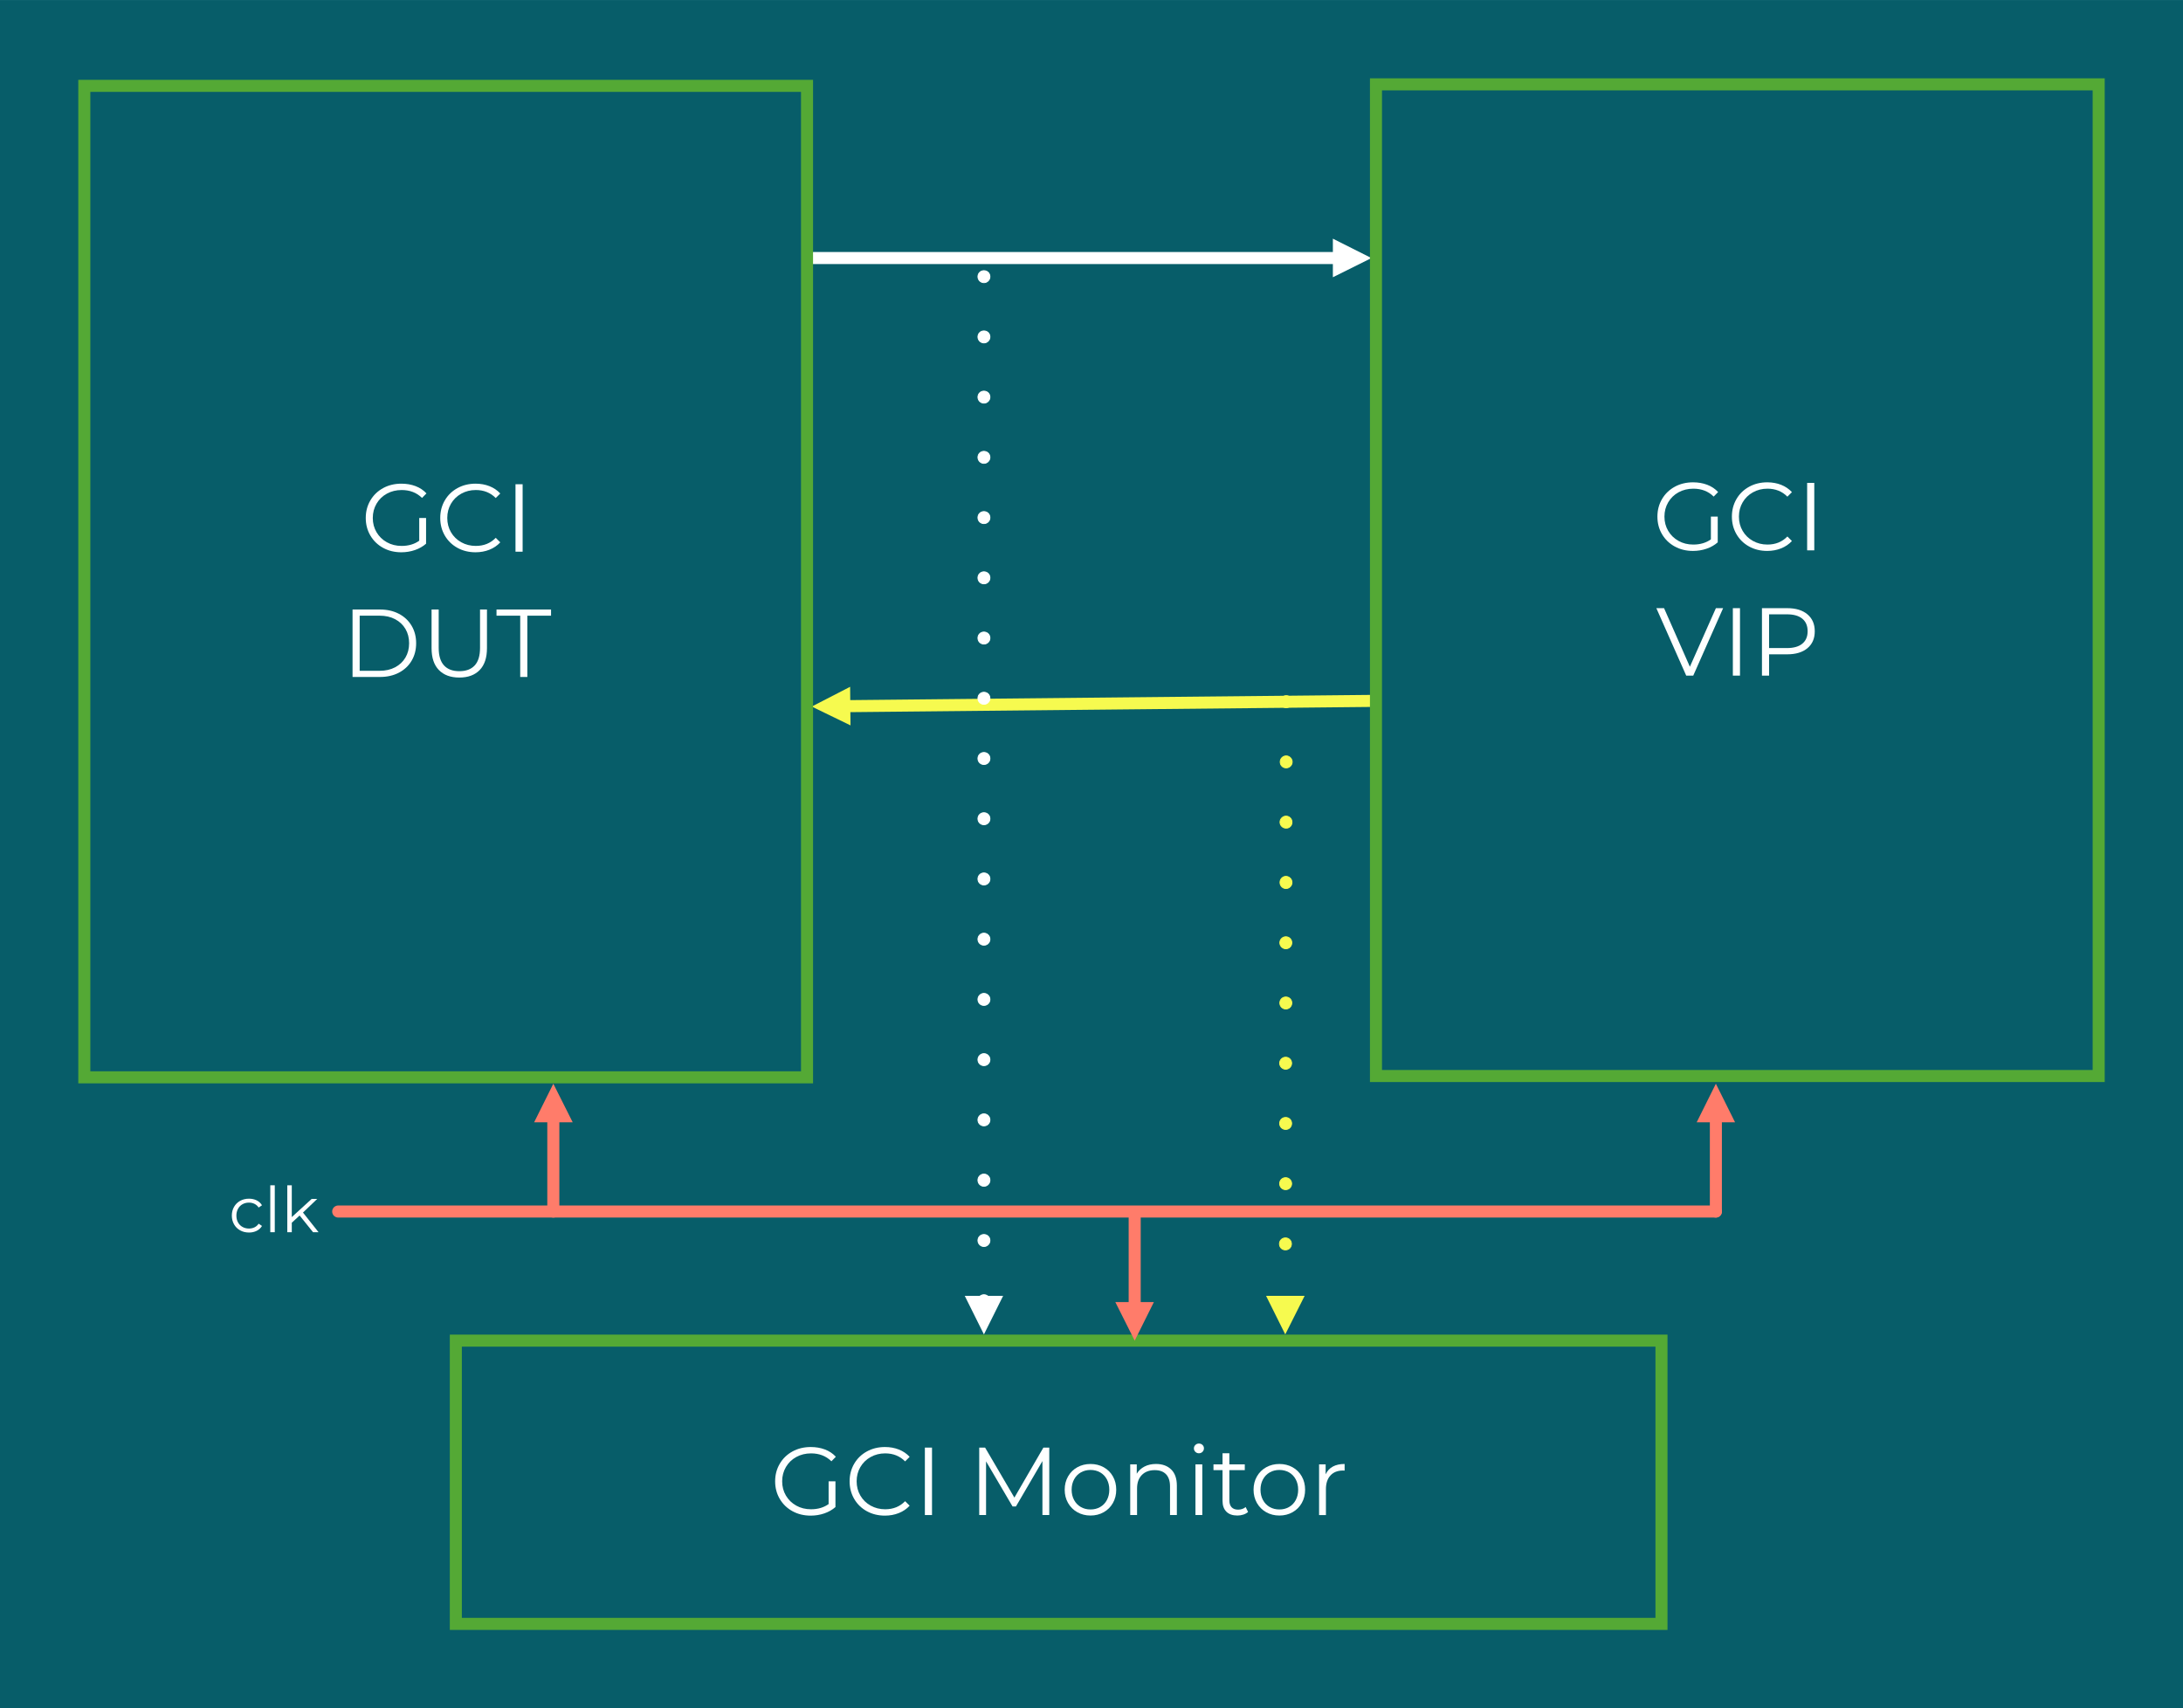
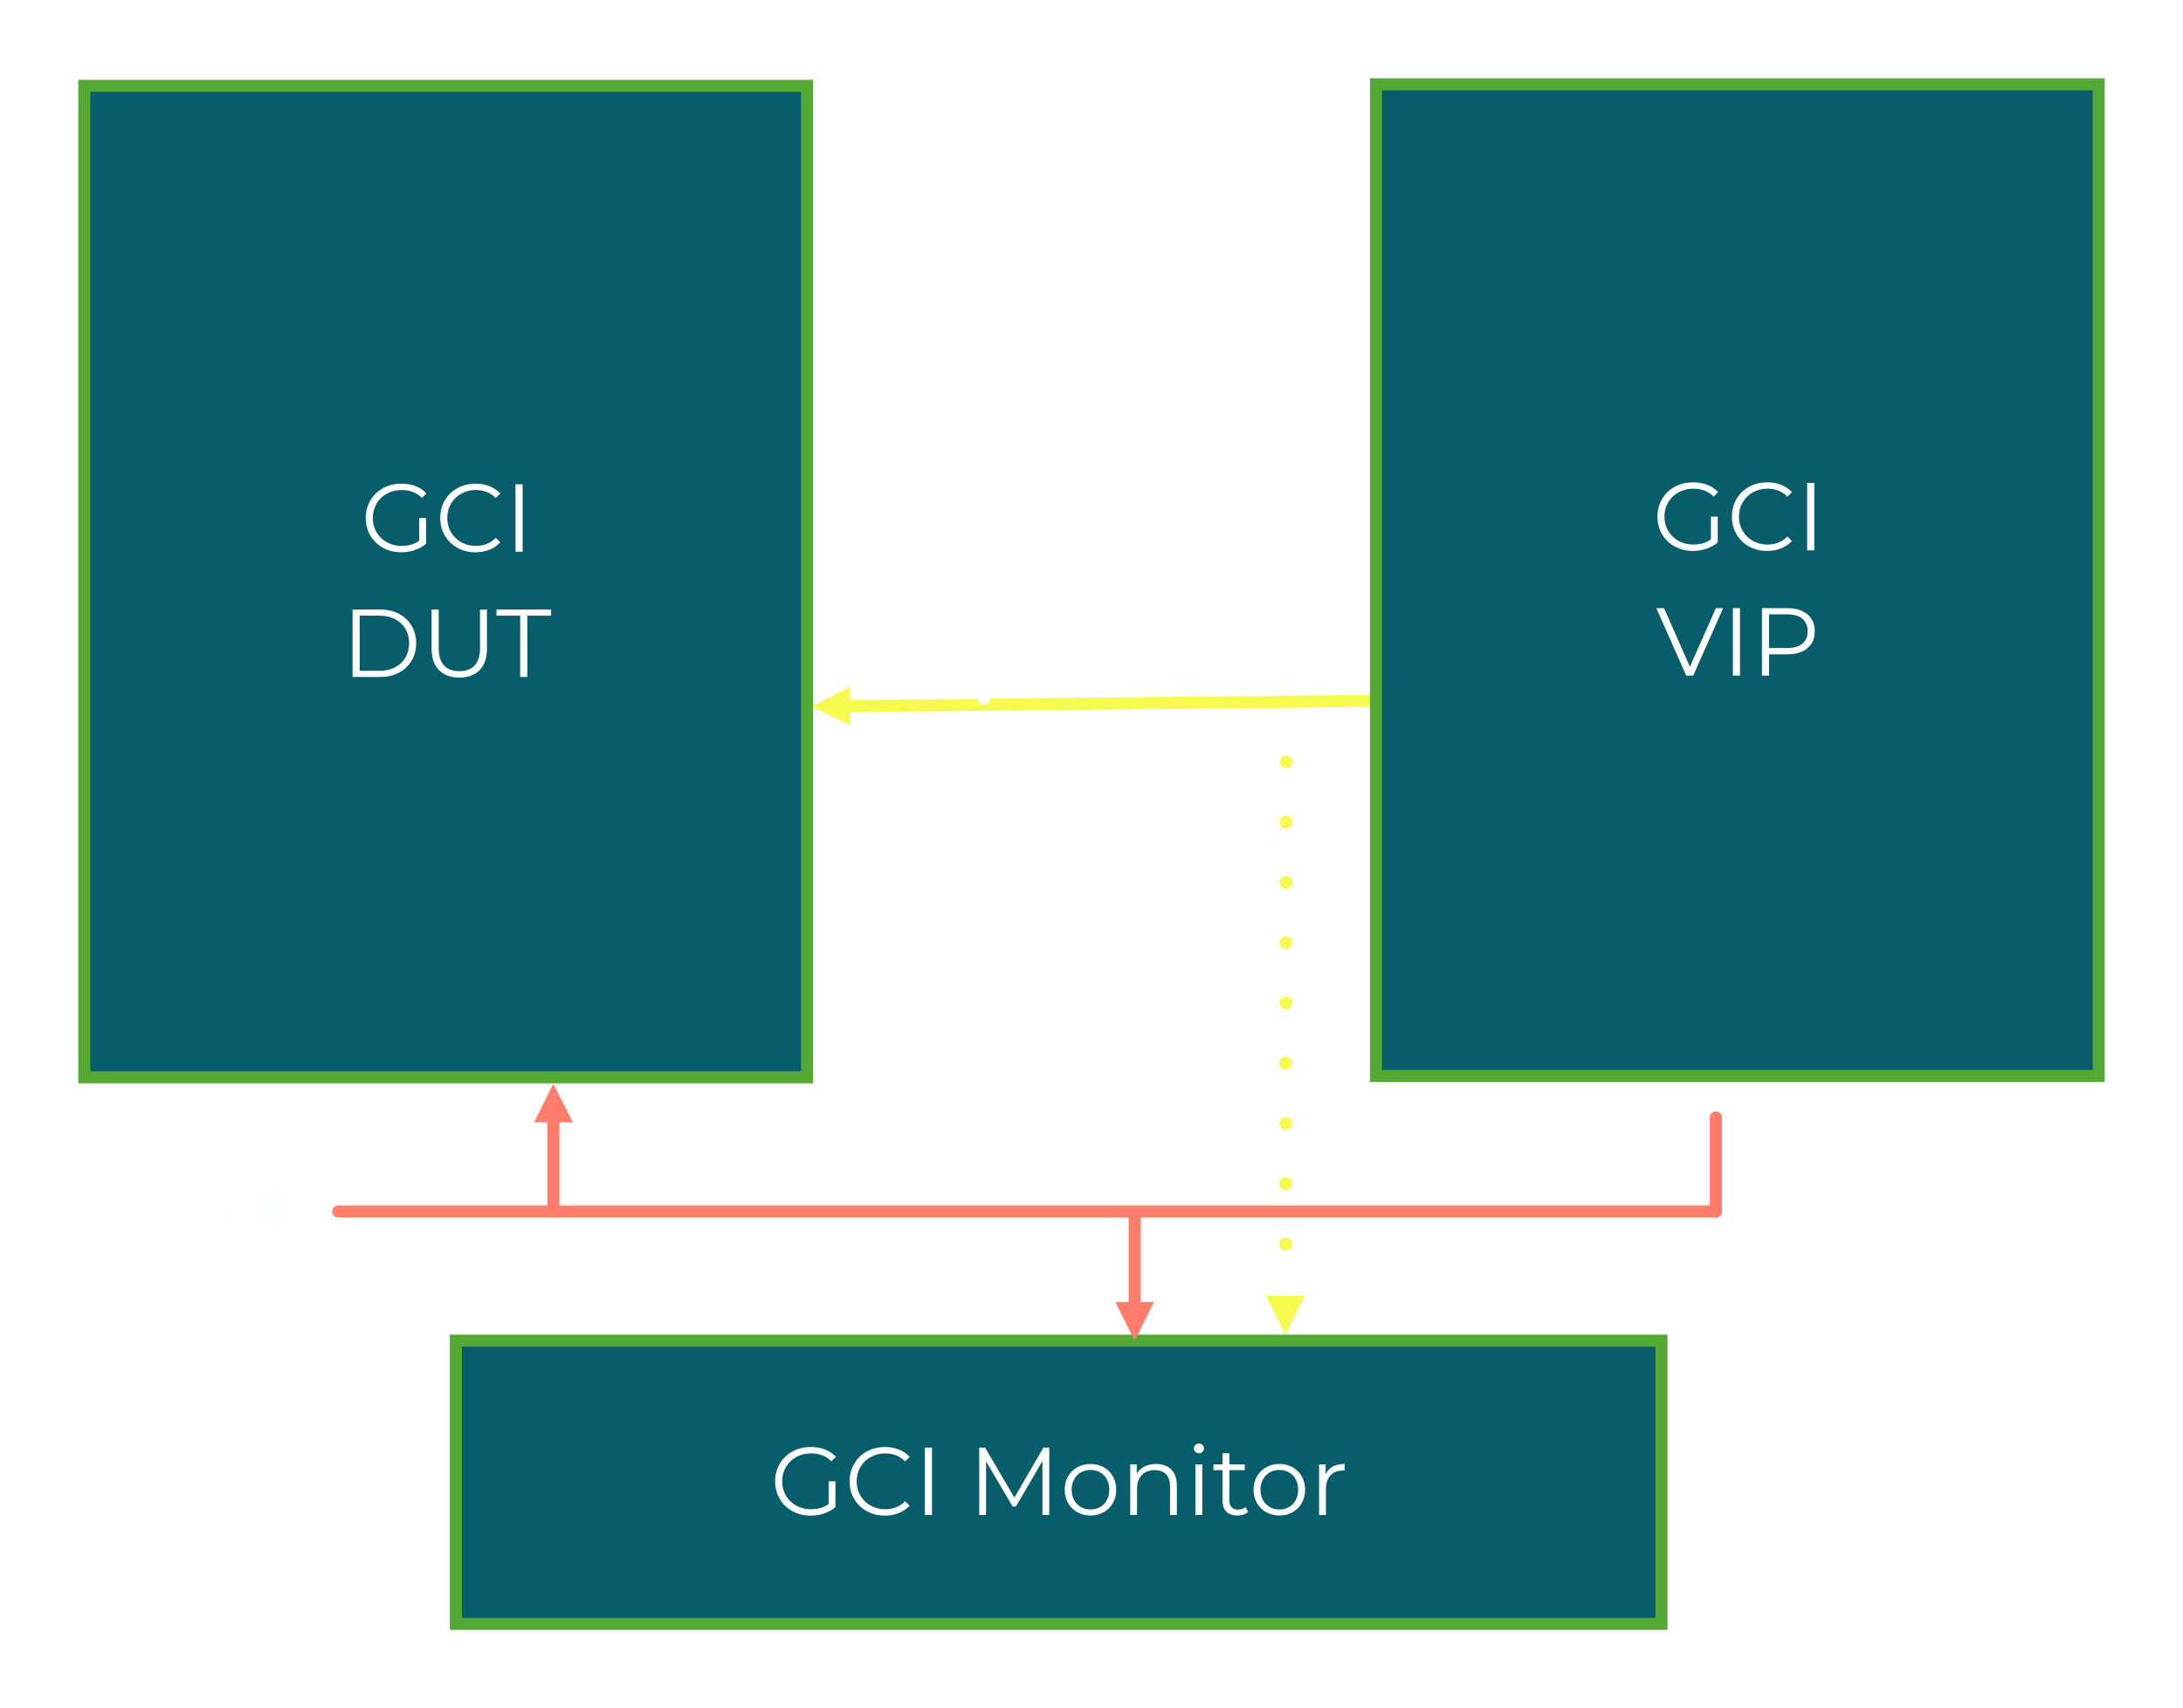
<svg xmlns="http://www.w3.org/2000/svg" xml:space="preserve" width="7.876in" height="6.163in" version="1.1" style="shape-rendering:geometricPrecision; text-rendering:geometricPrecision; image-rendering:optimizeQuality; fill-rule:evenodd; clip-rule:evenodd" viewBox="0 0 7914.81 6193.19">
  <defs>
    <style type="text/css"> .str4 {stroke:#F6FA4F;stroke-width:3.01;stroke-linejoin:round;stroke-miterlimit:2.613} .str3 {stroke:white;stroke-width:3.01;stroke-linejoin:round;stroke-miterlimit:2.613} .str2 {stroke:#F6FA4F;stroke-width:43.67;stroke-linecap:round;stroke-linejoin:round;stroke-miterlimit:2.613} .str5 {stroke:#FF7C6A;stroke-width:43.67;stroke-linecap:round;stroke-linejoin:round;stroke-miterlimit:2.613} .str1 {stroke:white;stroke-width:43.67;stroke-linecap:round;stroke-linejoin:round;stroke-miterlimit:2.613} .str0 {stroke:#54A935;stroke-width:43.67;stroke-linecap:square;stroke-miterlimit:2.613} .fil1 {fill:none} .fil0 {fill:#075D69} .fil4 {fill:#F6FA4F} .fil5 {fill:#FF7C6A} .fil3 {fill:white} .fil2 {fill:#FEFFFF;fill-rule:nonzero} </style>
  </defs>
  <g id="Layer_x0020_1">
    <g id="_2291726116048">
-       <polygon class="fil0" points="-0,0 -0,6193.19 7914.81,6193.19 7914.81,0 " />
      <polygon class="fil0" points="1652.7,4860.52 1652.7,5887.49 6023.96,5887.49 6023.96,4860.52 " />
      <polygon class="fil1 str0" points="1652.7,5887.49 6023.96,5887.49 6023.96,4860.52 1652.7,4860.52 " />
      <path class="fil2" d="M3004.26 5370.61l24.81 0 0 93.28c-11.41,10.02 -24.92,17.7 -40.53,23.06 -15.61,5.36 -32.03,8.04 -49.26,8.04 -24.46,0 -46.47,-5.36 -66.03,-16.07 -19.57,-10.72 -34.94,-25.57 -46.12,-44.55 -11.18,-18.98 -16.77,-40.23 -16.77,-63.76 0,-23.52 5.59,-44.78 16.77,-63.76 11.18,-18.98 26.55,-33.83 46.12,-44.54 19.56,-10.71 41.69,-16.07 66.38,-16.07 18.63,0 35.75,2.97 51.36,8.91 15.6,5.94 28.77,14.73 39.48,26.38l-16.07 16.42c-19.33,-19.1 -43.91,-28.65 -73.72,-28.65 -19.8,0 -37.67,4.37 -53.63,13.1 -15.96,8.74 -28.47,20.85 -37.56,36.33 -9.08,15.49 -13.63,32.78 -13.63,51.88 0,19.1 4.54,36.33 13.63,51.71 9.08,15.37 21.54,27.48 37.38,36.33 15.84,8.85 33.66,13.27 53.45,13.27 25.15,0 46.47,-6.29 63.94,-18.86l0 -82.45z" />
      <path id="_1" class="fil2" d="M3208.29 5494.99c-24.22,0 -46.06,-5.36 -65.51,-16.07 -19.45,-10.72 -34.7,-25.57 -45.77,-44.55 -11.07,-18.98 -16.6,-40.23 -16.6,-63.76 0,-23.52 5.53,-44.78 16.6,-63.76 11.06,-18.98 26.38,-33.83 45.94,-44.54 19.57,-10.71 41.46,-16.07 65.68,-16.07 18.17,0 34.94,3.03 50.31,9.08 15.37,6.06 28.41,14.91 39.13,26.55l-16.42 16.42c-19.1,-19.33 -43.21,-29 -72.32,-29 -19.33,0 -36.92,4.43 -52.76,13.28 -15.84,8.85 -28.24,20.96 -37.2,36.33 -8.97,15.37 -13.45,32.61 -13.45,51.71 0,19.1 4.48,36.33 13.45,51.71 8.96,15.37 21.37,27.48 37.2,36.33 15.84,8.85 33.43,13.27 52.76,13.27 29.35,0 53.45,-9.78 72.32,-29.34l16.42 16.42c-10.72,11.65 -23.82,20.56 -39.31,26.73 -15.49,6.17 -32.32,9.26 -50.49,9.26z" />
      <polygon id="_2" class="fil2" points="3353.28,5248.33 3379.13,5248.33 3379.13,5492.89 3353.28,5492.89 " />
      <polygon id="_3" class="fil2" points="3804.31,5248.33 3804.31,5492.89 3779.51,5492.89 3779.51,5297.24 3683.43,5461.8 3671.2,5461.8 3575.12,5298.29 3575.12,5492.89 3550.32,5492.89 3550.32,5248.33 3571.63,5248.33 3677.84,5429.66 3783,5248.33 " />
      <path id="_4" class="fil2" d="M3953.84 5494.64c-17.7,0 -33.66,-4.02 -47.86,-12.05 -14.21,-8.04 -25.39,-19.16 -33.54,-33.37 -8.15,-14.21 -12.23,-30.28 -12.23,-48.21 0,-17.93 4.07,-34.01 12.23,-48.21 8.15,-14.21 19.33,-25.27 33.54,-33.19 14.21,-7.92 30.16,-11.88 47.86,-11.88 17.7,0 33.66,3.96 47.86,11.88 14.21,7.92 25.33,18.98 33.37,33.19 8.04,14.21 12.05,30.28 12.05,48.21 0,17.93 -4.02,34 -12.05,48.21 -8.04,14.21 -19.16,25.33 -33.37,33.37 -14.21,8.04 -30.16,12.05 -47.86,12.05zm0 -22.01c13.04,0 24.75,-2.97 35.11,-8.91 10.37,-5.94 18.46,-14.38 24.28,-25.33 5.82,-10.95 8.73,-23.41 8.73,-37.38 0,-13.98 -2.91,-26.44 -8.73,-37.38 -5.82,-10.95 -13.92,-19.39 -24.28,-25.33 -10.37,-5.94 -22.07,-8.91 -35.11,-8.91 -13.04,0 -24.75,2.97 -35.11,8.91 -10.37,5.94 -18.52,14.38 -24.46,25.33 -5.94,10.95 -8.91,23.41 -8.91,37.38 0,13.97 2.97,26.44 8.91,37.38 5.94,10.95 14.09,19.39 24.46,25.33 10.37,5.94 22.07,8.91 35.11,8.91z" />
      <path id="_5" class="fil2" d="M4191.41 5307.72c23.06,0 41.4,6.7 55.03,20.09 13.63,13.39 20.44,32.9 20.44,58.52l0 106.56 -24.81 0 0 -104.11c0,-19.1 -4.78,-33.66 -14.32,-43.67 -9.55,-10.01 -23.18,-15.02 -40.88,-15.02 -19.8,0 -35.46,5.88 -46.99,17.64 -11.53,11.76 -17.29,28.01 -17.29,48.74l0 96.43 -24.81 0 0 -183.77 23.76 0 0 33.89c6.75,-11.18 16.13,-19.85 28.12,-26.03 12,-6.17 25.91,-9.26 41.75,-9.26z" />
      <path id="_6" class="fil2" d="M4334.31 5309.12l24.81 0 0 183.77 -24.81 0 0 -183.77zm12.58 -40.18c-5.12,0 -9.44,-1.75 -12.93,-5.24 -3.49,-3.49 -5.24,-7.69 -5.24,-12.58 0,-4.66 1.74,-8.74 5.24,-12.23 3.49,-3.49 7.81,-5.24 12.93,-5.24 5.12,0 9.43,1.69 12.92,5.06 3.49,3.38 5.24,7.39 5.24,12.05 0,5.12 -1.75,9.43 -5.24,12.92 -3.49,3.49 -7.8,5.24 -12.92,5.24z" />
      <path id="_7" class="fil2" d="M4525.06 5481.71c-4.66,4.19 -10.42,7.39 -17.29,9.61 -6.87,2.21 -14.03,3.32 -21.49,3.32 -17.24,0 -30.51,-4.66 -39.83,-13.98 -9.32,-9.32 -13.98,-22.48 -13.98,-39.48l0 -111.1 -32.84 0 0 -20.96 32.84 0 0 -40.18 24.81 0 0 40.18 55.9 0 0 20.96 -55.9 0 0 109.7c0,10.95 2.74,19.27 8.21,24.98 5.48,5.71 13.34,8.56 23.58,8.56 5.13,0 10.08,-0.81 14.85,-2.44 4.78,-1.63 8.91,-3.96 12.4,-6.99l8.74 17.82z" />
      <path id="_8" class="fil2" d="M4638.61 5494.64c-17.7,0 -33.66,-4.02 -47.86,-12.05 -14.21,-8.04 -25.39,-19.16 -33.54,-33.37 -8.15,-14.21 -12.23,-30.28 -12.23,-48.21 0,-17.93 4.07,-34.01 12.23,-48.21 8.15,-14.21 19.33,-25.27 33.54,-33.19 14.21,-7.92 30.16,-11.88 47.86,-11.88 17.7,0 33.66,3.96 47.86,11.88 14.21,7.92 25.33,18.98 33.37,33.19 8.04,14.21 12.05,30.28 12.05,48.21 0,17.93 -4.02,34 -12.05,48.21 -8.04,14.21 -19.16,25.33 -33.37,33.37 -14.21,8.04 -30.16,12.05 -47.86,12.05zm0 -22.01c13.04,0 24.75,-2.97 35.11,-8.91 10.37,-5.94 18.46,-14.38 24.28,-25.33 5.82,-10.95 8.73,-23.41 8.73,-37.38 0,-13.98 -2.91,-26.44 -8.73,-37.38 -5.82,-10.95 -13.92,-19.39 -24.28,-25.33 -10.37,-5.94 -22.07,-8.91 -35.11,-8.91 -13.04,0 -24.75,2.97 -35.11,8.91 -10.37,5.94 -18.52,14.38 -24.46,25.33 -5.94,10.95 -8.91,23.41 -8.91,37.38 0,13.97 2.97,26.44 8.91,37.38 5.94,10.95 14.09,19.39 24.46,25.33 10.37,5.94 22.07,8.91 35.11,8.91z" />
      <path id="_9" class="fil2" d="M4806.31 5345.11c5.82,-12.34 14.5,-21.66 26.03,-27.95 11.53,-6.29 25.79,-9.44 42.79,-9.44l0 24.11 -5.94 -0.35c-19.33,0 -34.47,5.94 -45.42,17.82 -10.95,11.88 -16.42,28.53 -16.42,49.96l0 93.63 -24.81 0 0 -183.77 23.76 0 0 35.99z" />
      <line class="fil1 str1" x1="4850.29" y1="935.53" x2="2943.06" y2="935.53" />
      <polygon class="fil3" points="4832.54,865.25 4972.43,935.53 4832.54,1005.13 " />
      <line class="fil1 str2" x1="4972.43" y1="2541.15" x2="3065.21" y2="2560.25" />
      <polygon class="fil4" points="3083.63,2629.85 2943.06,2561.62 3082.27,2489.97 " />
      <path class="fil3 str3" d="M3545.6 4715.86l0 0c0,-12.28 9.55,-21.83 21.83,-21.83 12.28,0 21.84,9.55 21.84,21.83l0 0c0,11.6 -9.55,21.84 -21.84,21.84 -12.28,0 -21.83,-10.24 -21.83,-21.84l0 0zm0 -218.36l0 0c0,-12.28 9.55,-21.84 21.83,-21.84 12.28,0 21.84,9.55 21.84,21.84l0 0c0,11.6 -9.55,21.83 -21.84,21.83 -12.28,0 -21.83,-10.23 -21.83,-21.83l0 0zm0 -218.36l0 -0.68c0,-11.6 9.55,-21.84 21.83,-21.84 12.28,0 21.84,10.23 21.84,21.84l0 0.68c0,11.6 -9.55,21.83 -21.84,21.83 -12.28,0 -21.83,-10.23 -21.83,-21.83l0 0zm0 -219.04l0 0c0,-11.6 9.55,-21.84 21.83,-21.84 12.28,0 21.84,10.24 21.84,21.84l0 0c0,12.28 -9.55,21.83 -21.84,21.83 -12.28,0 -21.83,-9.55 -21.83,-21.83l0 0zm0 -218.36l0 0c0,-11.6 9.55,-21.83 21.83,-21.83 12.28,0 21.84,10.23 21.84,21.83l0 0c0,12.28 -9.55,21.84 -21.84,21.84 -12.28,0 -21.83,-9.55 -21.83,-21.84l0 0zm0 -218.36l0 0c0,-11.6 9.55,-21.84 21.83,-21.84 12.28,0 21.84,10.23 21.84,21.84l0 0c0,12.28 -9.55,21.83 -21.84,21.83 -12.28,0 -21.83,-9.55 -21.83,-21.83l0 0zm0 -218.36l0 0c0,-11.6 9.55,-21.84 21.83,-21.84 12.28,0 21.84,10.24 21.84,21.84l0 0c0,12.28 -9.55,21.83 -21.84,21.83 -12.28,0 -21.83,-9.55 -21.83,-21.83l0 0zm0 -218.36l0 0c0,-12.28 9.55,-21.83 21.83,-21.83 12.28,0 21.84,9.55 21.84,21.83l0 0c0,12.28 -9.55,21.84 -21.84,21.84 -12.28,0 -21.83,-9.55 -21.83,-21.84l0 0zm0 -218.36l0 0c0,-12.28 9.55,-21.84 21.83,-21.84 12.28,0 21.84,9.55 21.84,21.84l0 0c0,12.28 -9.55,21.83 -21.84,21.83 -12.28,0 -21.83,-9.55 -21.83,-21.83l0 0zm0 -218.36l0 0c0,-12.28 9.55,-21.84 21.83,-21.84 12.28,0 21.84,9.55 21.84,21.84l0 0c0,12.28 -9.55,21.83 -21.84,21.83 -12.28,0 -21.83,-9.55 -21.83,-21.83l0 0zm0 -218.36l0 0c0,-12.28 9.55,-21.83 21.83,-21.83 12.28,0 21.84,9.55 21.84,21.83l0 0c0,12.28 -9.55,21.84 -21.84,21.84 -12.28,0 -21.83,-9.55 -21.83,-21.84l0 0zm0 -218.36l0 0c0,-12.28 9.55,-21.84 21.83,-21.84 12.28,0 21.84,9.55 21.84,21.84l0 0c0,12.28 -9.55,21.83 -21.84,21.83 -12.28,0 -21.83,-9.55 -21.83,-21.83l0 0zm0 -218.36l0 0c0,-12.28 9.55,-21.83 21.83,-21.83 12.28,0 21.84,9.55 21.84,21.83l0 0c0,12.28 -9.55,21.83 -21.84,21.83 -12.28,0 -21.83,-9.55 -21.83,-21.83l0 0zm0 -218.36l0 0c0,-12.28 9.55,-21.83 21.83,-21.83 12.28,0 21.84,9.55 21.84,21.83l0 0c0,12.28 -9.55,21.84 -21.84,21.84 -12.28,0 -21.83,-9.55 -21.83,-21.84l0 0zm0 -218.36l0 0c0,-12.28 9.55,-21.84 21.83,-21.84 12.28,0 21.84,9.55 21.84,21.84l0 0c0,11.6 -9.55,21.83 -21.84,21.83 -12.28,0 -21.83,-10.23 -21.83,-21.83l0 0zm0 -218.36l0 0c0,-12.28 9.55,-21.83 21.83,-21.83 12.28,0 21.84,9.55 21.84,21.83l0 0c0,11.6 -9.55,21.83 -21.84,21.83 -12.28,0 -21.83,-10.23 -21.83,-21.83l0 0zm0 -218.36l0 0c0,-12.28 9.55,-21.83 21.83,-21.83 12.28,0 21.84,9.55 21.84,21.83l0 0c0,11.6 -9.55,21.84 -21.84,21.84 -12.28,0 -21.83,-10.24 -21.83,-21.84l0 0zm0 -218.36l0 0c0,-12.28 9.55,-21.84 21.83,-21.84 12.28,0 21.84,9.55 21.84,21.84l0 0c0,11.6 -9.55,21.83 -21.84,21.83 -12.28,0 -21.83,-10.23 -21.83,-21.83l0 0z" />
      <polygon class="fil3" points="3637.03,4698.12 3567.43,4838 3497.83,4698.12 " />
      <path class="fil4 str4" d="M4685.15 2543.88l0 0c0,12.28 -9.55,21.83 -21.84,21.83 -12.28,0 -21.83,-9.55 -21.83,-21.83l0 0c0,-11.6 10.23,-21.84 21.83,-21.84 12.28,0 21.84,10.24 21.84,21.84l0 0zm0 218.36l0 0c0,12.28 -10.24,21.83 -21.84,21.83 -12.28,0 -21.83,-9.55 -21.83,-21.83l0 0c0,-11.6 9.55,-21.84 21.83,-21.84 11.6,0 21.84,10.23 21.84,21.84l0 0zm-0.68 218.36l0 0.68c0,11.6 -9.55,21.83 -21.83,21.15 -11.6,0 -21.84,-9.55 -21.84,-21.84l0 0c0,-11.6 10.24,-21.83 21.84,-21.83 12.28,0 21.83,10.23 21.83,21.83l0 0zm0 219.04l0 0c0,11.6 -10.23,21.84 -21.83,21.84 -12.28,0 -21.84,-10.24 -21.84,-21.84l0 -0.68c0,-11.6 9.55,-21.84 21.84,-21.84 12.28,0.68 21.83,10.24 21.83,22.52l0 0zm-0.68 218.36l0 0c0,11.6 -9.55,21.83 -21.84,21.83 -11.6,0 -21.83,-10.23 -21.83,-21.83l0 0c0,-12.28 10.23,-21.83 21.83,-21.83 12.28,0 21.84,9.55 21.84,21.83l0 0zm0 218.36l0 0c0,11.6 -9.55,21.83 -21.84,21.83 -12.28,0 -21.83,-10.23 -21.83,-21.83l0 0c0,-12.28 9.55,-21.84 21.83,-21.84 12.28,0 21.84,9.55 21.84,21.84l0 0zm-0.68 218.36l0 0c0,11.6 -9.55,21.84 -21.83,21.84 -11.6,0 -21.83,-10.24 -21.83,-21.84l0 0c0,-12.28 10.23,-21.83 21.83,-21.83 12.28,0 21.83,9.55 21.83,21.83l0 0zm0 218.36l0 0c0,12.28 -9.55,21.83 -21.83,21.83 -12.28,0 -21.83,-10.23 -21.83,-21.83l0 0c0,-12.28 9.55,-21.83 21.83,-21.83 12.28,0 21.83,9.55 21.83,21.83l0 0zm0 218.36l0 0c0,12.28 -10.23,21.83 -21.83,21.83 -12.28,0 -21.83,-10.23 -21.83,-21.83l0 0c0,-12.28 9.55,-21.84 21.83,-21.84 11.6,0 21.83,9.55 21.83,21.84l0 0zm-0.68 218.36l0 0c0,12.28 -9.55,21.84 -21.84,21.84 -12.28,0 -21.83,-9.55 -21.83,-21.84l0 0c0,-12.28 9.55,-21.83 21.83,-21.83 12.28,0 21.84,9.55 21.84,21.83l0 0z" />
      <polygon class="fil4" points="4730.19,4698.12 4659.91,4838 4590.3,4698.12 " />
      <line class="fil1 str5" x1="1226.22" y1="4392.42" x2="6221.17" y2="4392.42" />
      <line class="fil1 str5" x1="2006.17" y1="4392.42" x2="2006.17" y2="4051.23" />
      <polygon class="fil5" points="2076.45,4068.97 2006.17,3929.09 1936.56,4068.97 " />
      <line class="fil1 str5" x1="6221.17" y1="4392.42" x2="6221.17" y2="4051.23" />
-       <polygon class="fil5" points="6290.77,4068.97 6221.17,3929.09 6151.57,4068.97 " />
      <path class="fil2" d="M902.7 4468.55c-11.92,0 -22.58,-2.6 -31.98,-7.8 -9.4,-5.19 -16.78,-12.49 -22.13,-21.89 -5.35,-9.4 -8.02,-19.99 -8.02,-31.76 0,-11.77 2.67,-22.31 8.02,-31.64 5.35,-9.32 12.73,-16.58 22.13,-21.78 9.4,-5.19 20.06,-7.79 31.98,-7.79 10.39,0 19.68,2.03 27.86,6.08 8.18,4.05 14.64,9.97 19.37,17.77l-12.15 8.25c-3.98,-5.96 -9.02,-10.43 -15.13,-13.41 -6.11,-2.98 -12.76,-4.47 -19.95,-4.47 -8.71,0 -16.54,1.95 -23.5,5.85 -6.96,3.9 -12.38,9.44 -16.28,16.62 -3.9,7.18 -5.85,15.36 -5.85,24.53 0,9.32 1.95,17.54 5.85,24.65 3.9,7.11 9.32,12.61 16.28,16.51 6.96,3.9 14.79,5.85 23.5,5.85 7.18,0 13.83,-1.45 19.95,-4.36 6.11,-2.9 11.16,-7.34 15.13,-13.3l12.15 8.26c-4.74,7.79 -11.23,13.72 -19.49,17.77 -8.25,4.05 -17.5,6.08 -27.74,6.08z" />
      <polygon id="_1_0" class="fil2" points="979.96,4297.29 996.24,4297.29 996.24,4467.41 979.96,4467.41 " />
      <polygon id="_2_1" class="fil2" points="1086.34,4406.88 1057.91,4433.02 1057.91,4467.41 1041.63,4467.41 1041.63,4297.29 1057.91,4297.29 1057.91,4412.61 1129.91,4346.81 1150.08,4346.81 1098.5,4396.1 1154.9,4467.41 1134.95,4467.41 " />
      <line class="fil1 str5" x1="4114.01" y1="4397.19" x2="4114.01" y2="4738.38" />
      <polygon class="fil5" points="4183.61,4720.64 4114.01,4860.52 4043.72,4720.64 " />
      <polygon class="fil0" points="305.7,311.16 305.7,3905.88 2926,3905.88 2926,311.16 " />
      <polygon class="fil1 str0" points="305.7,3905.88 2926,3905.88 2926,311.16 305.7,311.16 " />
      <path class="fil2" d="M1519.99 1877.88l24.81 0 0 93.28c-11.41,10.02 -24.92,17.7 -40.53,23.06 -15.61,5.36 -32.03,8.04 -49.26,8.04 -24.46,0 -46.47,-5.36 -66.03,-16.07 -19.57,-10.72 -34.94,-25.57 -46.12,-44.55 -11.18,-18.98 -16.77,-40.23 -16.77,-63.76 0,-23.52 5.59,-44.78 16.77,-63.76 11.18,-18.98 26.55,-33.83 46.12,-44.54 19.56,-10.71 41.69,-16.07 66.38,-16.07 18.63,0 35.75,2.97 51.36,8.91 15.6,5.94 28.77,14.73 39.48,26.38l-16.07 16.42c-19.33,-19.1 -43.91,-28.65 -73.72,-28.65 -19.8,0 -37.67,4.37 -53.63,13.1 -15.96,8.74 -28.47,20.85 -37.56,36.33 -9.08,15.49 -13.63,32.78 -13.63,51.88 0,19.1 4.54,36.33 13.63,51.71 9.08,15.37 21.54,27.48 37.38,36.33 15.84,8.85 33.66,13.27 53.45,13.27 25.15,0 46.47,-6.29 63.94,-18.86l0 -82.45z" />
      <path id="_1_2" class="fil2" d="M1724.02 2002.25c-24.22,0 -46.06,-5.36 -65.51,-16.07 -19.45,-10.72 -34.7,-25.57 -45.77,-44.55 -11.07,-18.98 -16.6,-40.23 -16.6,-63.76 0,-23.52 5.53,-44.78 16.6,-63.76 11.06,-18.98 26.38,-33.83 45.94,-44.54 19.57,-10.71 41.46,-16.07 65.68,-16.07 18.17,0 34.94,3.03 50.31,9.08 15.37,6.06 28.41,14.91 39.13,26.55l-16.42 16.42c-19.1,-19.33 -43.21,-29 -72.32,-29 -19.33,0 -36.92,4.43 -52.76,13.28 -15.84,8.85 -28.24,20.96 -37.2,36.33 -8.97,15.37 -13.45,32.61 -13.45,51.71 0,19.1 4.48,36.33 13.45,51.71 8.96,15.37 21.37,27.48 37.2,36.33 15.84,8.85 33.43,13.27 52.76,13.27 29.35,0 53.45,-9.78 72.32,-29.34l16.42 16.42c-10.72,11.65 -23.82,20.56 -39.31,26.73 -15.49,6.17 -32.32,9.26 -50.49,9.26z" />
      <polygon id="_2_3" class="fil2" points="1869.01,1755.6 1894.86,1755.6 1894.86,2000.16 1869.01,2000.16 " />
      <path class="fil2" d="M1278.22 2209.78l99.57 0c25.85,0 48.68,5.18 68.48,15.54 19.8,10.37 35.17,24.81 46.12,43.32 10.95,18.52 16.42,39.65 16.42,63.41 0,23.76 -5.47,44.9 -16.42,63.41 -10.95,18.52 -26.32,32.96 -46.12,43.32 -19.8,10.37 -42.62,15.55 -68.48,15.55l-99.57 0 0 -244.56zm98.17 222.2c21.43,0 40.18,-4.25 56.25,-12.75 16.07,-8.5 28.53,-20.26 37.38,-35.29 8.85,-15.03 13.28,-32.32 13.28,-51.88 0,-19.56 -4.43,-36.86 -13.28,-51.88 -8.85,-15.02 -21.31,-26.78 -37.38,-35.29 -16.07,-8.5 -34.82,-12.75 -56.25,-12.75l-72.32 0 0 199.84 72.32 0z" />
      <path id="_1_4" class="fil2" d="M1665.32 2456.43c-31.67,0 -56.36,-9.08 -74.06,-27.25 -17.7,-18.17 -26.55,-44.6 -26.55,-79.31l0 -140.1 25.85 0 0 139.05c0,28.41 6.41,49.61 19.22,63.58 12.81,13.97 31.33,20.96 55.55,20.96 24.46,0 43.09,-6.99 55.9,-20.96 12.81,-13.97 19.22,-35.17 19.22,-63.58l0 -139.05 25.15 0 0 140.1c0,34.7 -8.79,61.14 -26.38,79.31 -17.59,18.17 -42.22,27.25 -73.89,27.25z" />
      <polygon id="_2_5" class="fil2" points="1886.13,2232.14 1800.18,2232.14 1800.18,2209.78 1997.92,2209.78 1997.92,2232.14 1911.98,2232.14 1911.98,2454.34 1886.13,2454.34 " />
      <polygon class="fil0" points="4988.81,305.7 4988.81,3901.11 7609.11,3901.11 7609.11,305.7 " />
      <polygon class="fil1 str0" points="4988.81,3901.11 7609.11,3901.11 7609.11,305.7 4988.81,305.7 " />
      <path class="fil2" d="M6203.09 1872.98l24.81 0 0 93.28c-11.41,10.02 -24.92,17.7 -40.53,23.06 -15.61,5.36 -32.03,8.04 -49.26,8.04 -24.46,0 -46.47,-5.36 -66.03,-16.07 -19.57,-10.72 -34.94,-25.57 -46.12,-44.55 -11.18,-18.98 -16.77,-40.23 -16.77,-63.76 0,-23.52 5.59,-44.78 16.77,-63.76 11.18,-18.98 26.55,-33.83 46.12,-44.54 19.56,-10.71 41.69,-16.07 66.38,-16.07 18.63,0 35.75,2.97 51.36,8.91 15.6,5.94 28.77,14.73 39.48,26.38l-16.07 16.42c-19.33,-19.1 -43.91,-28.65 -73.72,-28.65 -19.8,0 -37.67,4.37 -53.63,13.1 -15.96,8.74 -28.47,20.85 -37.56,36.33 -9.08,15.49 -13.63,32.78 -13.63,51.88 0,19.1 4.54,36.33 13.63,51.71 9.08,15.37 21.54,27.48 37.38,36.33 15.84,8.85 33.66,13.27 53.45,13.27 25.15,0 46.47,-6.29 63.94,-18.86l0 -82.45z" />
      <path id="_1_6" class="fil2" d="M6407.12 1997.35c-24.22,0 -46.06,-5.36 -65.51,-16.07 -19.45,-10.72 -34.7,-25.57 -45.77,-44.55 -11.07,-18.98 -16.6,-40.23 -16.6,-63.76 0,-23.52 5.53,-44.78 16.6,-63.76 11.06,-18.98 26.38,-33.83 45.94,-44.54 19.57,-10.71 41.46,-16.07 65.68,-16.07 18.17,0 34.94,3.03 50.31,9.08 15.37,6.06 28.41,14.91 39.13,26.55l-16.42 16.42c-19.1,-19.33 -43.21,-29 -72.32,-29 -19.33,0 -36.92,4.43 -52.76,13.28 -15.84,8.85 -28.24,20.96 -37.2,36.33 -8.97,15.37 -13.45,32.61 -13.45,51.71 0,19.1 4.48,36.33 13.45,51.71 8.96,15.37 21.37,27.48 37.2,36.33 15.84,8.85 33.43,13.27 52.76,13.27 29.35,0 53.45,-9.78 72.32,-29.34l16.42 16.42c-10.72,11.65 -23.82,20.56 -39.31,26.73 -15.49,6.17 -32.32,9.26 -50.49,9.26z" />
      <polygon id="_2_7" class="fil2" points="6552.1,1750.7 6577.96,1750.7 6577.96,1995.25 6552.1,1995.25 " />
      <polygon class="fil2" points="6247.45,2204.88 6139.15,2449.44 6113.65,2449.44 6005.34,2204.88 6033.29,2204.88 6126.92,2417.3 6221.25,2204.88 " />
      <polygon id="_1_8" class="fil2" points="6282.74,2204.88 6308.59,2204.88 6308.59,2449.44 6282.74,2449.44 " />
      <path id="_2_9" class="fil2" d="M6479.78 2204.88c31.21,0 55.67,7.45 73.37,22.36 17.7,14.91 26.55,35.4 26.55,61.49 0,26.09 -8.85,46.53 -26.55,61.31 -17.7,14.79 -42.16,22.19 -73.37,22.19l-65.68 0 0 77.21 -25.85 0 0 -244.56 91.54 0zm-0.7 144.64c24.22,0 42.74,-5.3 55.55,-15.9 12.81,-10.6 19.22,-25.57 19.22,-44.9 0,-19.8 -6.41,-35 -19.22,-45.59 -12.81,-10.6 -31.33,-15.9 -55.55,-15.9l-64.98 0 0 122.28 64.98 0z" />
    </g>
  </g>
</svg>